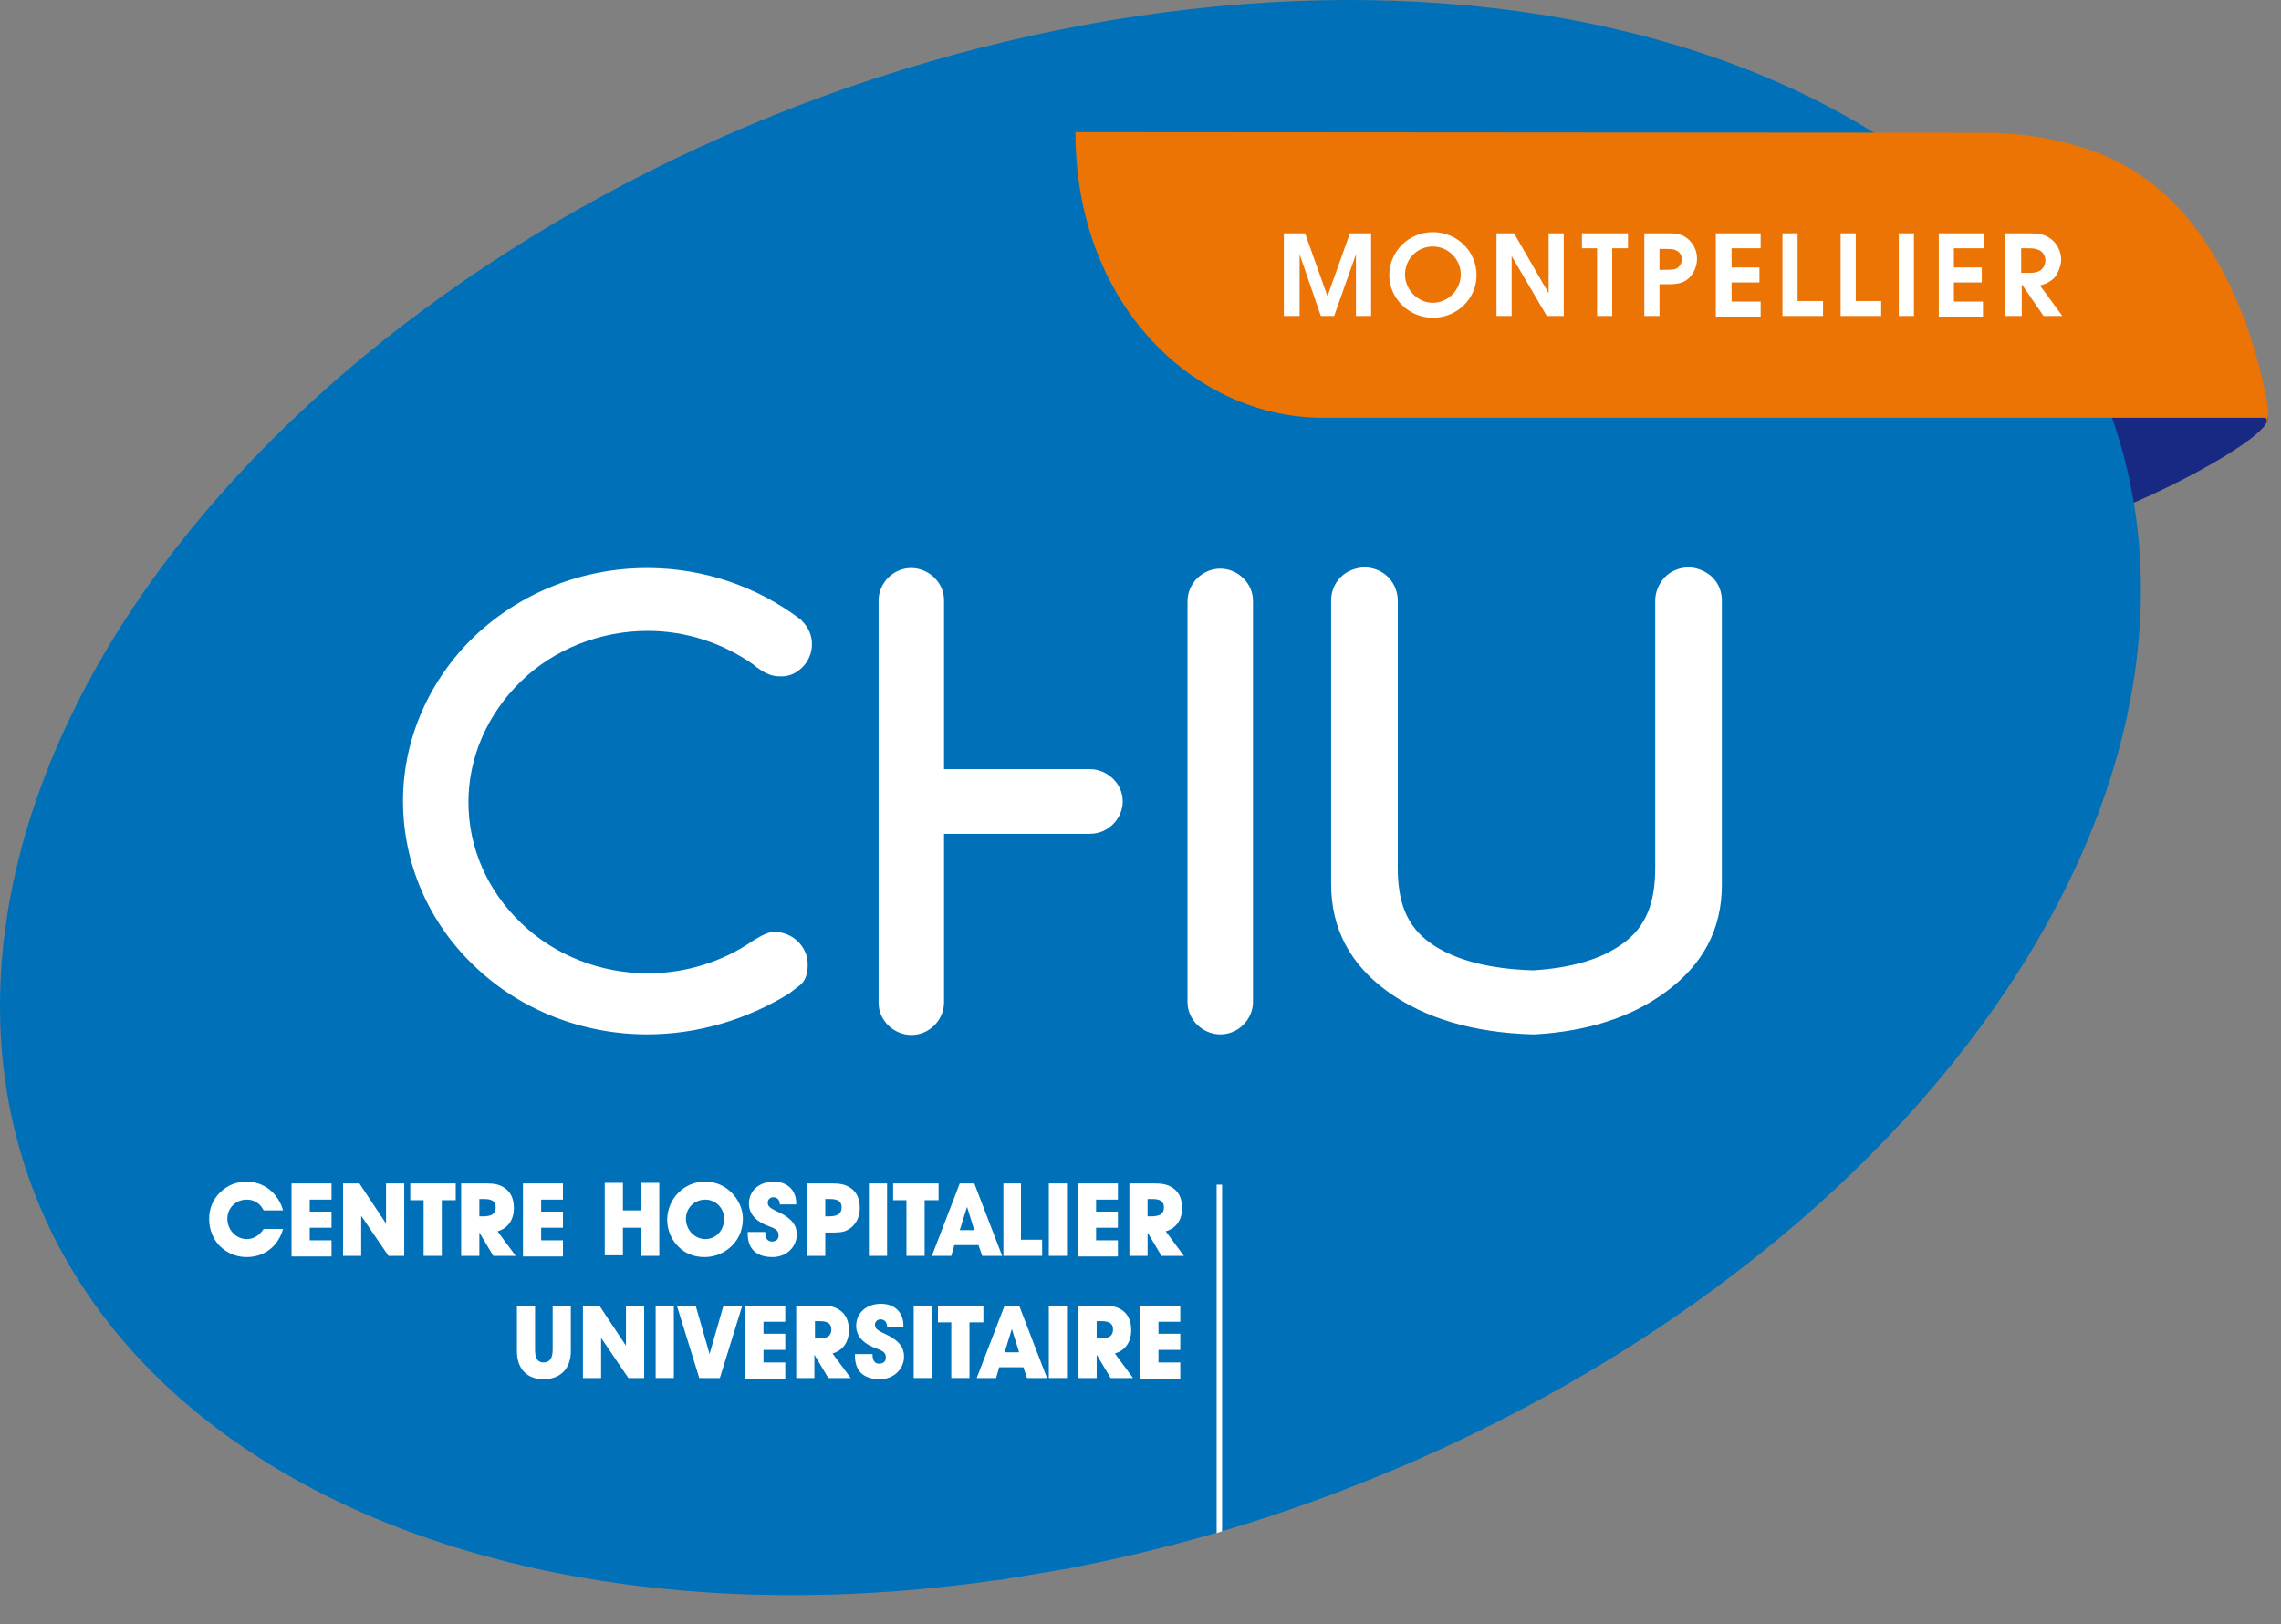
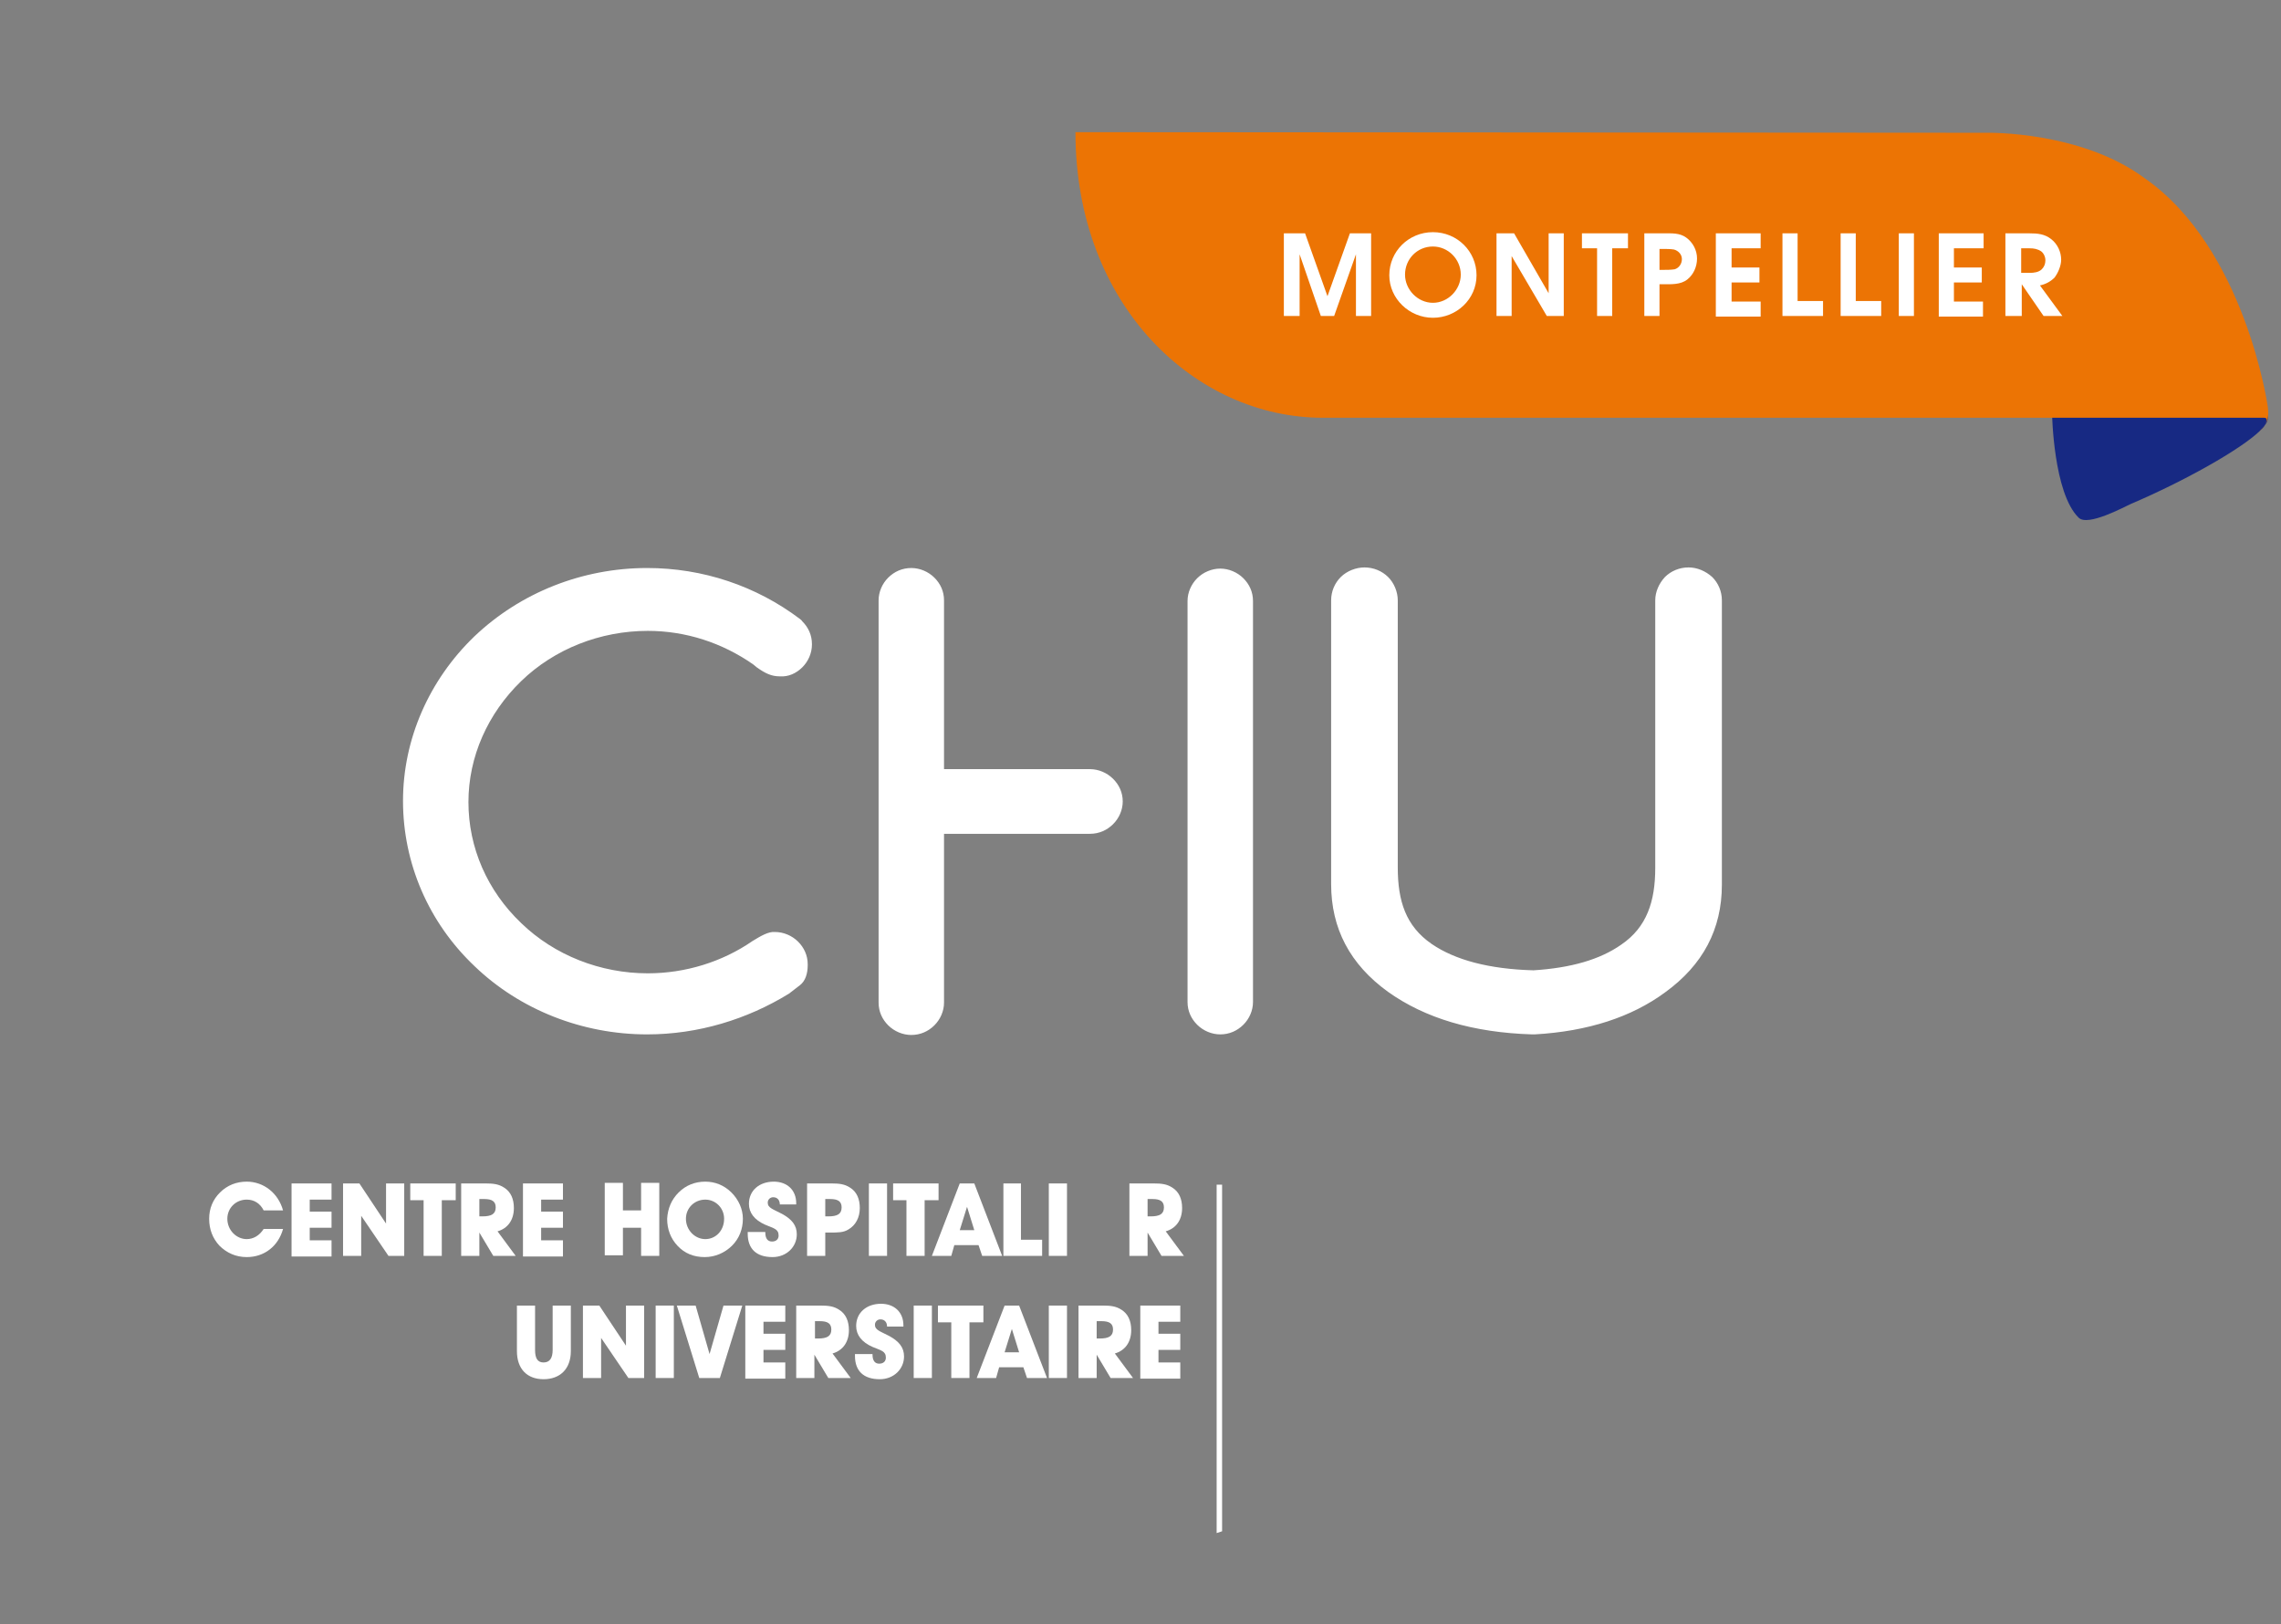
<svg xmlns="http://www.w3.org/2000/svg" width="66" height="47" viewBox="0 0 66 47" fill="none">
  <rect x="0" y="0" width="66" height="47" fill="#808080" stroke="none" />
  <g id="Group 69">
    <path id="Vector" fill-rule="evenodd" clip-rule="evenodd" d="M59.376 11.967H65.266C65.511 11.967 65.616 11.967 65.616 11.967C65.616 11.967 65.651 12.14 65.564 12.261C65.529 12.313 65.476 12.4 65.406 12.452C64.845 13.006 63.162 13.941 61.655 14.582C61.462 14.669 60.41 15.241 60.147 14.981C59.411 14.271 59.376 11.967 59.376 11.967Z" fill="#172983" />
-     <path id="Vector_2" fill-rule="evenodd" clip-rule="evenodd" d="M38.831 43.131C36.482 44.032 34.098 44.725 31.697 45.227L30.943 45.383L30.733 45.418L28.962 45.712L28.787 45.73C24.089 46.405 19.479 46.284 15.325 45.349C8.225 43.738 3.072 39.857 1.003 34.539C-1.065 29.238 0.092 22.932 4.229 17.025C8.383 11.118 15.167 6.094 23.125 3.045C31.066 0.014 39.515 -0.801 46.614 0.81C53.714 2.422 58.867 6.302 60.936 11.62C63.022 16.938 61.847 23.244 57.71 29.151C53.573 35.076 46.772 40.1 38.831 43.131Z" fill="#0071B9" />
    <path id="Vector_3" fill-rule="evenodd" clip-rule="evenodd" d="M25.422 23.174V23.157V17.371C25.422 17.129 25.527 16.886 25.702 16.713C25.877 16.54 26.105 16.436 26.368 16.436C26.614 16.436 26.859 16.54 27.034 16.713C27.21 16.886 27.315 17.111 27.315 17.371V22.256H31.539C31.785 22.256 32.03 22.36 32.205 22.534C32.381 22.707 32.486 22.932 32.486 23.192C32.486 23.434 32.381 23.677 32.205 23.85C32.03 24.023 31.802 24.127 31.539 24.127H27.315V29.012C27.315 29.255 27.21 29.497 27.034 29.671C26.859 29.844 26.631 29.948 26.368 29.948C26.123 29.948 25.877 29.844 25.702 29.671C25.527 29.497 25.422 29.272 25.422 29.012V23.227V23.174ZM18.725 29.931C16.85 29.931 15.044 29.22 13.73 27.956C12.397 26.691 11.661 24.976 11.661 23.174C11.661 21.39 12.415 19.675 13.73 18.411C15.062 17.146 16.85 16.436 18.725 16.436C20.338 16.436 21.881 16.956 23.143 17.908C23.16 17.926 23.195 17.943 23.213 17.978C23.388 18.151 23.493 18.376 23.493 18.636V18.653C23.493 18.896 23.388 19.138 23.213 19.311C23.038 19.485 22.81 19.589 22.564 19.571C22.319 19.571 22.144 19.485 21.898 19.311L21.793 19.225C20.899 18.601 19.847 18.255 18.743 18.255C17.376 18.255 16.044 18.774 15.079 19.71C14.115 20.645 13.554 21.893 13.554 23.209C13.554 24.526 14.098 25.773 15.079 26.709C16.044 27.644 17.376 28.164 18.743 28.164C19.83 28.164 20.899 27.834 21.776 27.228C22.003 27.09 22.231 26.951 22.424 26.968C22.669 26.968 22.915 27.072 23.09 27.245C23.265 27.419 23.371 27.644 23.371 27.904V27.921C23.371 28.181 23.301 28.389 23.143 28.51L22.827 28.753C21.618 29.497 20.198 29.931 18.725 29.931ZM49.822 25.6C49.822 26.882 49.279 27.921 48.175 28.718C47.211 29.428 45.948 29.844 44.406 29.931H44.336C42.618 29.879 41.233 29.463 40.164 28.701C39.059 27.904 38.516 26.864 38.516 25.582V20.091V17.371C38.516 17.111 38.621 16.869 38.796 16.696C38.972 16.522 39.235 16.419 39.48 16.419C39.743 16.419 39.988 16.522 40.164 16.696C40.339 16.869 40.444 17.129 40.444 17.371V17.596C40.444 17.614 40.444 17.631 40.444 17.666V25.097C40.444 26.067 40.672 26.795 41.426 27.315C42.109 27.782 43.091 28.042 44.371 28.077C45.458 28.008 46.299 27.765 46.913 27.332C47.649 26.83 47.894 26.085 47.894 25.115V20.091V17.371C47.894 17.129 47.999 16.886 48.175 16.696C48.35 16.522 48.595 16.419 48.858 16.419C49.104 16.419 49.349 16.522 49.542 16.696C49.717 16.869 49.822 17.111 49.822 17.371V17.614V17.648V18.116V25.6ZM35.308 16.453C35.553 16.453 35.799 16.557 35.974 16.73C36.15 16.904 36.255 17.129 36.255 17.389V28.995C36.255 29.238 36.15 29.48 35.974 29.654C35.799 29.827 35.571 29.931 35.308 29.931C35.063 29.931 34.817 29.827 34.642 29.654C34.467 29.48 34.361 29.255 34.361 28.995V17.389C34.361 17.146 34.467 16.904 34.642 16.73C34.817 16.557 35.063 16.453 35.308 16.453Z" fill="white" />
    <path id="Vector_4" fill-rule="evenodd" clip-rule="evenodd" d="M65.511 12.088H38.27C34.606 12.088 31.118 8.866 31.118 3.824L57.517 3.842C57.517 3.842 60.217 3.79 62.057 5.158C64.967 7.185 65.616 11.758 65.616 11.758C65.616 11.758 65.651 11.984 65.616 12.105C65.598 12.174 65.581 12.209 65.528 12.296C65.511 12.33 65.388 12.469 65.388 12.469C65.423 12.451 65.721 12.088 65.511 12.088Z" fill="#EC7404" />
    <path id="Vector_5" fill-rule="evenodd" clip-rule="evenodd" d="M37.148 9.143V6.752H37.762L38.41 8.571L39.059 6.752H39.673V9.143H39.234V7.358L38.603 9.143H38.218L37.604 7.358V9.143H37.148ZM41.461 6.718C42.162 6.718 42.723 7.272 42.723 7.965C42.723 8.658 42.144 9.195 41.461 9.195C40.777 9.195 40.199 8.64 40.199 7.965C40.199 7.272 40.76 6.718 41.461 6.718ZM41.461 7.133C41.005 7.133 40.654 7.497 40.654 7.947C40.654 8.381 41.022 8.762 41.461 8.762C41.899 8.762 42.267 8.381 42.267 7.947C42.267 7.497 41.899 7.133 41.461 7.133ZM43.301 9.143V6.752H43.81L44.809 8.485V6.752H45.247V9.143H44.756L43.739 7.41V9.143H43.301ZM46.211 9.143V7.185H45.773V6.752H47.105V7.185H46.649V9.143H46.211ZM48.017 9.143H47.578V6.752H48.139C48.367 6.752 48.595 6.735 48.788 6.873C48.981 7.012 49.103 7.237 49.103 7.48C49.103 7.722 48.998 7.947 48.823 8.086C48.63 8.242 48.35 8.225 48.104 8.225H48.017V9.143ZM48.017 7.809H48.104C48.209 7.809 48.35 7.809 48.455 7.792C48.578 7.757 48.665 7.636 48.665 7.497C48.665 7.358 48.56 7.255 48.437 7.22C48.332 7.203 48.209 7.203 48.104 7.203H48.017V7.809ZM49.647 9.143V6.752H50.944V7.185H50.103V7.74H50.909V8.173H50.103V8.727H50.944V9.16H49.647V9.143ZM51.575 9.143V6.752H52.013V8.71H52.749V9.143H51.575ZM53.258 9.143V6.752H53.696V8.71H54.432V9.143H53.258ZM54.941 6.752H55.379V9.143H54.941V6.752ZM56.098 9.143V6.752H57.395V7.185H56.536V7.74H57.342V8.173H56.536V8.727H57.377V9.16H56.098V9.143ZM58.026 9.143V6.752H58.727C58.955 6.752 59.165 6.769 59.358 6.925C59.533 7.064 59.639 7.289 59.639 7.514C59.639 7.688 59.551 7.896 59.446 8.034C59.323 8.155 59.183 8.225 59.025 8.259L59.674 9.143H59.13L58.499 8.225V9.143H58.026ZM58.482 7.896H58.727C58.85 7.896 58.99 7.878 59.078 7.792C59.148 7.722 59.183 7.636 59.183 7.532C59.183 7.428 59.13 7.324 59.06 7.272C58.955 7.203 58.85 7.185 58.727 7.185H58.482V7.896Z" fill="white" />
    <path id="Vector_6" d="M35.361 44.309L35.203 44.361V34.279H35.361V44.309Z" fill="white" />
    <g id="Vector_7">
      <path d="M7.139 36.375C6.823 36.375 6.56 36.254 6.35 36.046C6.157 35.838 6.052 35.578 6.052 35.266C6.052 34.972 6.157 34.712 6.367 34.504C6.578 34.296 6.841 34.192 7.139 34.192C7.629 34.192 8.05 34.522 8.19 35.024H7.629C7.524 34.816 7.349 34.712 7.139 34.712C6.823 34.712 6.578 34.955 6.578 35.266C6.578 35.596 6.841 35.855 7.139 35.855C7.331 35.855 7.507 35.752 7.629 35.561H8.19C8.05 36.063 7.647 36.375 7.139 36.375Z" fill="white" />
      <path d="M8.436 34.244H9.593V34.712H8.962V35.059H9.593V35.526H8.962V35.89H9.593V36.358H8.436V34.244Z" fill="white" />
      <path d="M9.926 36.34V34.244H10.399L11.17 35.405V34.244H11.696V36.34H11.24L10.451 35.18V36.34H9.926Z" fill="white" />
      <path d="M12.257 36.34V34.729H11.871V34.244H13.186V34.729H12.783V36.34H12.257Z" fill="white" />
      <path d="M13.344 36.34V34.244H14.045C14.273 34.244 14.431 34.262 14.588 34.366C14.781 34.487 14.869 34.695 14.869 34.955C14.869 35.301 14.694 35.544 14.396 35.63L14.921 36.34H14.273L13.87 35.665V36.34H13.344ZM13.957 35.197C14.22 35.197 14.343 35.128 14.343 34.937C14.343 34.764 14.238 34.695 14.01 34.695H13.87V35.197H13.957Z" fill="white" />
      <path d="M15.132 34.244H16.289V34.712H15.658V35.059H16.289V35.526H15.658V35.89H16.289V36.358H15.132V34.244Z" fill="white" />
      <path d="M18.55 35.526H18.024V36.323H17.498V34.227H18.024V35.024H18.55V34.227H19.076V36.34H18.55V35.526Z" fill="white" />
      <path d="M19.637 34.504C19.847 34.296 20.11 34.192 20.408 34.192C20.689 34.192 20.952 34.296 21.162 34.504C21.372 34.712 21.495 34.989 21.495 35.266C21.495 35.561 21.39 35.838 21.18 36.046C20.969 36.254 20.689 36.375 20.391 36.375C20.075 36.375 19.812 36.271 19.602 36.046C19.409 35.838 19.304 35.578 19.304 35.266C19.321 34.972 19.427 34.712 19.637 34.504ZM20.408 35.855C20.706 35.855 20.952 35.613 20.952 35.266C20.952 34.955 20.706 34.712 20.408 34.712C20.093 34.712 19.847 34.955 19.847 35.266C19.847 35.596 20.11 35.855 20.408 35.855Z" fill="white" />
      <path d="M22.144 35.648C22.144 35.665 22.144 35.665 22.144 35.665C22.144 35.838 22.214 35.925 22.337 35.925C22.459 35.925 22.529 35.855 22.529 35.752C22.529 35.561 22.389 35.544 22.144 35.44C21.828 35.301 21.67 35.093 21.67 34.833C21.67 34.452 21.968 34.192 22.389 34.192C22.775 34.192 23.038 34.435 23.038 34.816C23.038 34.833 23.038 34.833 23.038 34.851H22.564C22.564 34.729 22.494 34.643 22.372 34.643C22.284 34.643 22.214 34.712 22.214 34.799C22.214 34.955 22.372 34.989 22.634 35.128C22.915 35.284 23.055 35.457 23.055 35.717C23.055 36.081 22.757 36.375 22.354 36.375C21.881 36.375 21.635 36.133 21.635 35.7C21.635 35.682 21.635 35.665 21.635 35.648H22.144Z" fill="white" />
      <path d="M23.353 36.34V34.244H24.054C24.282 34.244 24.44 34.262 24.598 34.366C24.791 34.487 24.878 34.695 24.878 34.955C24.878 35.232 24.756 35.457 24.545 35.578C24.405 35.665 24.247 35.665 24.019 35.665H23.879V36.34H23.353ZM23.967 35.197C24.23 35.197 24.352 35.128 24.352 34.937C24.352 34.764 24.247 34.695 24.019 34.695H23.879V35.197H23.967Z" fill="white" />
      <path d="M25.141 36.34V34.244H25.667V36.34H25.141Z" fill="white" />
      <path d="M26.228 36.34V34.729H25.842V34.244H27.157V34.729H26.754V36.34H26.228Z" fill="white" />
      <path d="M27.525 36.34H26.964L27.77 34.244H28.191L28.997 36.34H28.419L28.314 36.029H27.613L27.525 36.34ZM27.981 34.92L27.77 35.596H28.191L27.981 34.92Z" fill="white" />
      <path d="M29.033 36.34V34.244H29.541V35.873H30.154V36.34H29.033Z" fill="white" />
      <path d="M30.347 36.34V34.244H30.873V36.34H30.347Z" fill="white" />
-       <path d="M31.189 34.244H32.346V34.712H31.715V35.059H32.346V35.526H31.715V35.89H32.346V36.358H31.189V34.244Z" fill="white" />
      <path d="M32.679 36.34V34.244H33.38C33.608 34.244 33.766 34.262 33.923 34.366C34.116 34.487 34.204 34.695 34.204 34.955C34.204 35.301 34.029 35.544 33.73 35.63L34.256 36.34H33.608L33.205 35.665V36.34H32.679ZM33.292 35.197C33.555 35.197 33.678 35.128 33.678 34.937C33.678 34.764 33.573 34.695 33.345 34.695H33.205V35.197H33.292Z" fill="white" />
      <path d="M15.482 37.778V39.06C15.482 39.303 15.553 39.424 15.728 39.424C15.903 39.424 15.991 39.303 15.991 39.06V37.778H16.517V39.095C16.517 39.615 16.201 39.909 15.728 39.909C15.255 39.909 14.957 39.615 14.957 39.095V37.778H15.482Z" fill="white" />
      <path d="M16.867 39.874V37.778H17.341L18.112 38.939V37.778H18.638V39.874H18.182L17.393 38.714V39.874H16.867Z" fill="white" />
      <path d="M18.971 39.874V37.778H19.497V39.874H18.971Z" fill="white" />
      <path d="M20.233 39.874L19.584 37.778H20.128L20.531 39.181L20.934 37.778H21.478L20.829 39.874H20.233Z" fill="white" />
      <path d="M21.565 37.778H22.722V38.246H22.091V38.593H22.722V39.06H22.091V39.424H22.722V39.892H21.565V37.778Z" fill="white" />
      <path d="M23.038 39.874V37.778H23.739C23.967 37.778 24.125 37.796 24.282 37.9C24.475 38.021 24.563 38.229 24.563 38.489C24.563 38.835 24.387 39.078 24.089 39.164L24.615 39.874H23.967L23.564 39.199V39.874H23.038ZM23.669 38.731C23.932 38.731 24.054 38.662 24.054 38.471C24.054 38.298 23.949 38.229 23.721 38.229H23.581V38.731H23.669Z" fill="white" />
      <path d="M25.246 39.181C25.246 39.199 25.246 39.199 25.246 39.199C25.246 39.372 25.316 39.459 25.439 39.459C25.562 39.459 25.632 39.389 25.632 39.285C25.632 39.095 25.492 39.078 25.246 38.974C24.931 38.835 24.773 38.627 24.773 38.367C24.773 37.986 25.071 37.726 25.492 37.726C25.877 37.726 26.14 37.969 26.14 38.35C26.14 38.367 26.14 38.367 26.14 38.385H25.667C25.667 38.263 25.597 38.177 25.474 38.177C25.387 38.177 25.316 38.246 25.316 38.333C25.316 38.489 25.474 38.523 25.737 38.662C26.017 38.818 26.158 38.991 26.158 39.251C26.158 39.615 25.86 39.909 25.457 39.909C24.983 39.909 24.738 39.666 24.738 39.233C24.738 39.216 24.738 39.199 24.738 39.181H25.246Z" fill="white" />
      <path d="M26.438 39.874V37.778H26.964V39.874H26.438Z" fill="white" />
      <path d="M27.525 39.874V38.263H27.139V37.778H28.454V38.263H28.051V39.874H27.525Z" fill="white" />
      <path d="M28.822 39.874H28.261L29.068 37.778H29.488L30.295 39.874H29.716L29.611 39.563H28.91L28.822 39.874ZM29.278 38.454L29.068 39.13H29.488L29.278 38.454Z" fill="white" />
      <path d="M30.347 39.874V37.778H30.873V39.874H30.347Z" fill="white" />
      <path d="M31.206 39.874V37.778H31.907C32.135 37.778 32.293 37.796 32.451 37.9C32.644 38.021 32.731 38.229 32.731 38.489C32.731 38.835 32.556 39.078 32.258 39.164L32.784 39.874H32.135L31.732 39.199V39.874H31.206ZM31.82 38.731C32.083 38.731 32.205 38.662 32.205 38.471C32.205 38.298 32.1 38.229 31.872 38.229H31.732V38.731H31.82Z" fill="white" />
      <path d="M32.994 37.778H34.151V38.246H33.52V38.593H34.151V39.06H33.52V39.424H34.151V39.892H32.994V37.778Z" fill="white" />
    </g>
  </g>
</svg>